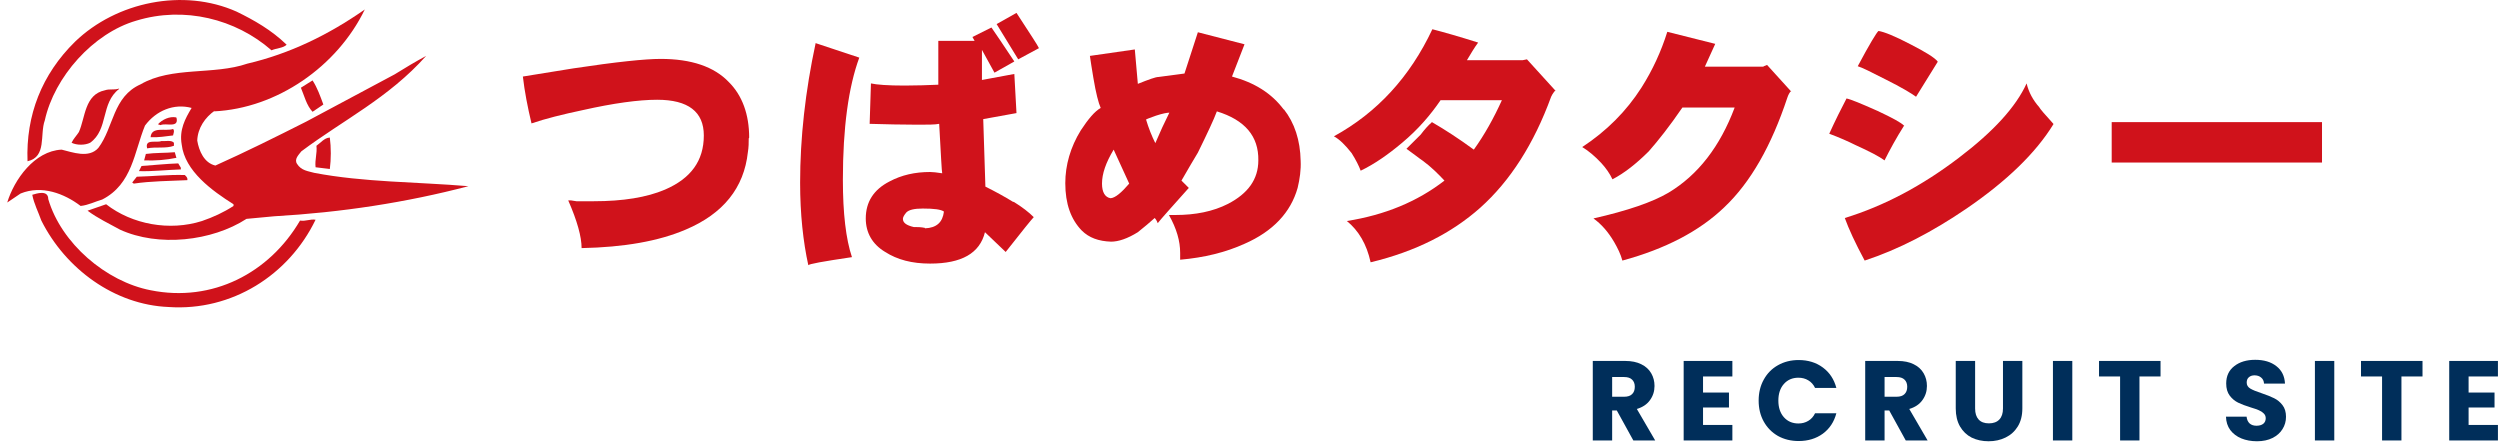
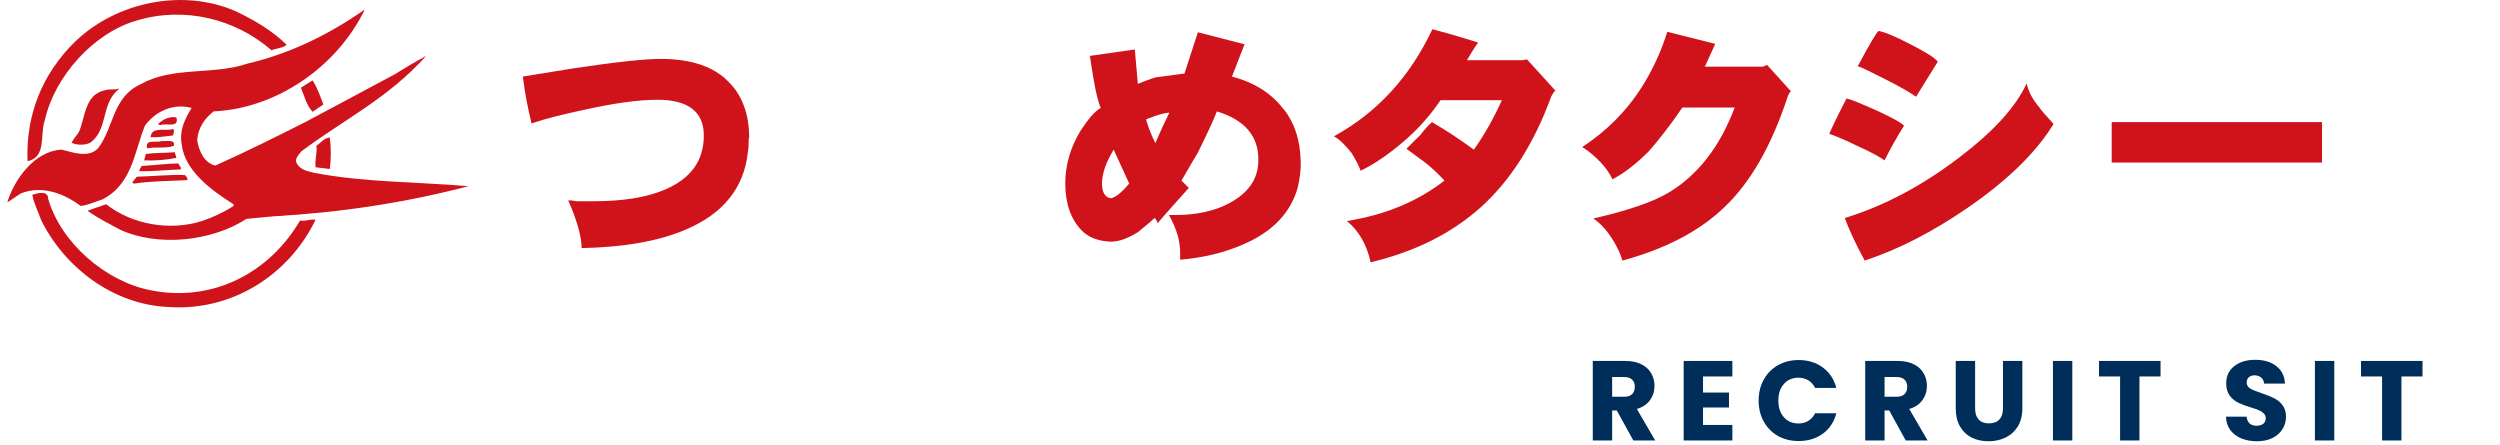
<svg xmlns="http://www.w3.org/2000/svg" width="309" height="55" viewBox="0 0 309 55" fill="none">
  <path d="M92.543 17.113C92.543 17.645 92.543 18.176 92.437 18.814C91.956 23.225 89.394 26.414 84.75 28.38C81.387 29.815 77.117 30.559 71.886 30.666C71.886 29.284 71.352 27.317 70.231 24.766H70.552C70.552 24.766 70.979 24.82 71.246 24.873C71.726 24.873 72.42 24.873 73.381 24.873C77.01 24.873 79.946 24.394 82.188 23.438C85.391 22.056 86.992 19.877 86.992 16.741C86.992 13.818 85.07 12.33 81.227 12.33C78.932 12.33 75.836 12.755 72.046 13.606C69.537 14.137 67.402 14.668 65.694 15.253C65.214 13.234 64.84 11.32 64.627 9.46L70.872 8.45C76.156 7.653 79.733 7.281 81.654 7.281C85.444 7.281 88.273 8.238 90.088 10.151C91.743 11.799 92.597 14.137 92.597 17.007L92.543 17.113Z" fill="#D0121B" />
-   <path d="M100.817 5.315C99.536 11.267 98.895 17.06 98.895 22.587C98.895 26.467 99.269 29.869 99.91 32.792C99.91 32.632 101.724 32.313 105.301 31.782C104.554 29.55 104.18 26.361 104.18 22.215C104.18 15.785 104.874 10.736 106.208 7.122L100.764 5.315H100.817ZM125.264 24.979C124.143 24.288 122.969 23.65 121.795 23.066L121.528 14.722L125.638 13.978L125.371 9.141L121.368 9.885V6.165L122.916 8.982L125.371 7.6C123.983 5.527 123.076 4.145 122.542 3.401L120.193 4.571L120.46 5.049H115.976V10.47C114.642 10.523 113.308 10.576 111.813 10.576C109.731 10.576 108.343 10.47 107.649 10.31L107.489 15.306C109.464 15.359 111.439 15.413 113.414 15.413C114.695 15.413 115.549 15.413 116.083 15.306C116.297 19.186 116.403 21.259 116.457 21.418C115.763 21.312 115.283 21.259 114.962 21.259C113.094 21.259 111.439 21.631 109.945 22.428C107.97 23.438 107.009 24.979 107.009 26.999C107.009 28.752 107.81 30.187 109.411 31.144C110.905 32.101 112.72 32.579 114.962 32.579C118.859 32.579 121.101 31.303 121.741 28.699L124.303 31.144C126.385 28.487 127.559 27.052 127.773 26.839C127.186 26.255 126.385 25.617 125.264 24.926V24.979ZM125.638 1.594L123.182 2.976L125.851 7.334L128.414 5.952C128.253 5.58 127.293 4.145 125.638 1.594ZM114.322 28.168C113.841 28.061 113.361 28.061 112.934 28.061C112.026 27.849 111.599 27.53 111.599 27.052C111.599 26.839 111.76 26.573 112.026 26.255C112.347 25.936 112.987 25.776 114.055 25.776C115.443 25.776 116.297 25.883 116.67 26.148C116.51 27.477 115.763 28.168 114.322 28.221V28.168Z" fill="#D0121B" />
  <path d="M137.274 24.501C136.58 24.394 136.207 23.757 136.207 22.694C136.207 21.471 136.687 20.09 137.648 18.495L139.57 22.694C138.609 23.81 137.861 24.448 137.274 24.501ZM158.679 13.552C157.184 11.533 155.049 10.204 152.274 9.46L153.822 5.474L148.057 3.986L146.402 9.088L143.199 9.513C142.826 9.513 141.972 9.832 140.637 10.364L140.263 6.112L134.712 6.909C134.819 7.547 134.926 8.45 135.139 9.62C135.459 11.533 135.78 12.755 136.047 13.34C135.299 13.765 134.499 14.722 133.591 16.104C132.31 18.176 131.67 20.408 131.67 22.641C131.67 25.192 132.364 27.105 133.698 28.487C134.605 29.39 135.78 29.815 137.328 29.869C138.235 29.869 139.356 29.497 140.637 28.699C141.438 28.061 142.132 27.477 142.719 26.945C142.826 27.052 142.986 27.264 143.093 27.583C143.466 27.105 144.747 25.67 146.936 23.225L146.028 22.322C146.882 20.834 147.576 19.664 148.057 18.867C149.231 16.476 150.032 14.775 150.405 13.765C153.875 14.828 155.583 16.848 155.53 19.824C155.53 22.162 154.249 23.916 151.793 25.192C149.925 26.148 147.736 26.573 145.281 26.573H144.48C145.441 28.274 145.868 29.815 145.868 31.25V32.101C148.857 31.835 151.473 31.197 153.822 30.134C157.344 28.593 159.533 26.255 160.387 23.225C160.654 22.109 160.814 20.993 160.761 19.877C160.707 17.326 160.013 15.2 158.679 13.499V13.552ZM142.826 17.751C142.345 16.794 141.972 15.838 141.651 14.775C141.705 14.722 142.132 14.562 142.879 14.296C143.68 14.031 144.267 13.925 144.534 13.925C143.947 15.094 143.359 16.369 142.772 17.751H142.826Z" fill="#D0121B" />
  <path d="M192.2 11.214C192.2 11.214 191.88 11.586 191.72 11.958C189.585 17.804 186.649 22.375 182.966 25.67C179.443 28.806 174.959 31.091 169.408 32.42C168.928 30.187 167.913 28.487 166.472 27.317C171.169 26.573 175.173 24.926 178.536 22.322C177.735 21.471 176.881 20.621 175.867 19.877C175.386 19.558 174.746 19.027 173.838 18.389L175.6 16.635C176.08 15.997 176.507 15.519 176.988 15.094C178.642 16.05 180.35 17.166 182.165 18.495C183.5 16.635 184.621 14.615 185.635 12.383H178.055C176.827 14.19 175.28 15.997 173.305 17.645C171.543 19.133 169.835 20.302 168.18 21.099C167.967 20.515 167.593 19.771 167.059 18.92C166.259 17.91 165.565 17.22 164.871 16.848C170.209 13.925 174.265 9.513 177.041 3.614C178.482 3.986 180.35 4.517 182.699 5.262C182.219 5.899 181.792 6.643 181.311 7.441H188.197L188.731 7.334L192.307 11.267L192.2 11.214Z" fill="#D0121B" />
  <path d="M221.291 11.32C221.291 11.32 221.025 11.692 220.918 12.064C218.943 18.017 216.381 22.534 213.125 25.617C210.029 28.593 205.812 30.772 200.527 32.207C200.314 31.41 199.94 30.666 199.513 29.922C198.766 28.646 197.912 27.689 196.951 26.999C201.168 26.042 204.264 24.979 206.239 23.81C209.869 21.631 212.591 18.123 214.406 13.287H207.947C206.346 15.625 204.958 17.379 203.783 18.708C202.235 20.249 200.741 21.418 199.3 22.162C198.979 21.471 198.499 20.78 197.912 20.143C197.165 19.345 196.364 18.654 195.563 18.176C198.552 16.21 201.008 13.765 202.876 10.842C204.264 8.663 205.331 6.324 206.079 3.933L212.004 5.421C211.79 5.899 211.363 6.856 210.723 8.238H217.929C217.929 8.238 218.089 8.131 218.409 8.025L221.398 11.32H221.291Z" fill="#D0121B" />
  <path d="M235.383 15.466C234.369 17.06 233.568 18.548 232.928 19.824C232.287 19.345 231.06 18.708 229.298 17.91C228.444 17.485 227.377 17.007 226.095 16.529C226.843 14.881 227.59 13.393 228.231 12.171C228.764 12.277 230.045 12.808 232.074 13.712C233.889 14.562 234.956 15.147 235.33 15.519L235.383 15.466ZM253.799 15.359C251.61 18.92 248.034 22.375 243.07 25.776C238.853 28.646 234.689 30.825 230.473 32.207C229.298 30.028 228.497 28.274 228.017 26.945C232.874 25.457 237.572 22.959 242.109 19.505C246.379 16.263 249.155 13.234 250.489 10.31C250.756 11.427 251.29 12.383 252.037 13.234C252.144 13.446 252.731 14.137 253.799 15.306V15.359ZM239.493 7.653L236.824 11.958C236.237 11.533 235.01 10.789 233.088 9.832C231.327 8.929 230.152 8.344 229.618 8.185C231.06 5.474 231.967 3.986 232.181 3.827C232.875 3.933 234.209 4.464 236.131 5.474C237.999 6.431 239.12 7.122 239.493 7.6V7.653Z" fill="#D0121B" />
  <path d="M287 15.094H261.005V20.09H287V15.094Z" fill="#D0121B" />
  <path d="M35.429 5.527C35.002 5.952 34.148 5.952 33.561 6.218C29.13 2.338 22.778 0.744 16.853 2.551C11.515 4.092 6.711 9.513 5.537 14.881C4.897 16.635 5.804 19.399 3.402 19.93C3.188 14.243 5.163 9.194 9.274 5.155C14.398 0.213 22.672 -1.488 29.237 1.435C31.425 2.498 33.561 3.72 35.429 5.527Z" fill="#D0121B" />
  <path d="M26.568 13.659C25.34 14.509 24.433 15.838 24.38 17.379C24.593 18.654 25.234 20.143 26.621 20.462C30.411 18.761 34.148 16.901 37.831 15.041L48.773 9.194C50.054 8.397 51.389 7.6 52.67 6.909C48.026 12.117 42.421 14.828 37.244 18.708C36.923 19.133 36.336 19.664 36.71 20.249C37.244 21.099 38.098 21.152 38.845 21.365C44.93 22.534 51.549 22.481 57.901 23.013C50.215 25.032 42.208 26.255 33.881 26.733L30.465 27.052C26.194 29.815 19.576 30.559 14.825 28.38C13.49 27.636 12.103 26.999 10.822 26.042L13.117 25.245C16.32 27.743 20.963 28.593 24.967 27.317C26.355 26.839 27.636 26.255 28.863 25.457V25.245C26.248 23.597 22.832 21.152 22.458 17.857C22.138 16.05 22.885 14.668 23.686 13.34C21.497 12.755 19.309 13.659 17.921 15.519C16.586 18.761 16.373 22.747 12.636 24.66C11.729 24.926 10.928 25.351 9.967 25.457C7.939 23.916 5.163 22.853 2.548 23.916L0.893 25.032C1.747 22.215 4.256 18.654 7.619 18.495C8.953 18.814 10.982 19.611 12.156 18.282C14.078 15.732 13.917 11.958 17.387 10.417C21.23 8.185 26.408 9.301 30.571 7.866C35.803 6.643 40.606 4.305 45.09 1.169C41.674 8.238 34.201 13.393 26.461 13.765L26.568 13.659Z" fill="#D0121B" />
  <path d="M39.966 12.915L38.632 13.818C37.884 13.021 37.617 11.852 37.19 10.842L38.632 9.938C39.219 10.842 39.592 11.905 39.966 12.915Z" fill="#D0121B" />
  <path d="M14.718 11.001C12.423 12.755 13.437 15.997 11.142 17.645C10.501 17.964 9.487 17.964 8.847 17.645C9.06 17.166 9.487 16.741 9.754 16.316C10.555 14.509 10.448 11.692 12.957 11.161C13.597 10.948 14.024 11.161 14.718 10.948V11.001Z" fill="#D0121B" />
  <path d="M21.817 14.562C22.138 15.891 20.483 15.147 19.842 15.466L19.522 15.359C20.056 14.775 20.963 14.35 21.764 14.509L21.817 14.562Z" fill="#D0121B" />
  <path d="M21.39 16.741C20.43 16.848 19.629 17.007 18.615 16.954C18.721 15.572 20.483 16.263 21.39 15.944C21.604 16.157 21.444 16.476 21.39 16.741Z" fill="#D0121B" />
  <path d="M40.767 17.007C40.927 18.229 40.927 19.664 40.767 20.887L39.005 20.674C38.898 19.718 39.219 18.973 39.112 18.017C39.646 17.645 40.073 17.06 40.713 17.007H40.767Z" fill="#D0121B" />
  <path d="M21.497 17.645V18.017C20.536 18.389 19.255 18.123 18.188 18.336C17.867 17.113 19.362 17.698 19.949 17.432C20.43 17.485 21.177 17.273 21.497 17.645Z" fill="#D0121B" />
  <path d="M21.817 19.505C20.536 19.771 19.202 19.877 17.814 19.824L18.028 19.027C19.202 18.867 20.43 18.92 21.604 18.814L21.817 19.558V19.505Z" fill="#D0121B" />
  <path d="M22.351 20.727V20.94C20.643 20.993 18.828 21.206 17.174 21.152L17.494 20.515C19.042 20.408 20.483 20.249 22.031 20.196L22.351 20.727Z" fill="#D0121B" />
  <path d="M22.832 21.631C22.832 21.631 23.259 21.95 23.152 22.268C20.963 22.375 18.668 22.375 16.533 22.694C16.48 22.694 16.426 22.534 16.32 22.587L16.907 21.843C18.882 21.79 20.75 21.578 22.778 21.631H22.832Z" fill="#D0121B" />
  <path d="M5.964 24.607C7.565 30.081 13.117 34.811 18.615 35.874C26.248 37.415 33.294 33.748 37.084 27.264C37.831 27.371 38.311 27.052 39.005 27.158C35.696 34.014 28.65 38.478 20.857 37.947C14.131 37.681 8.099 33.217 5.11 27.264C4.736 26.201 4.203 25.192 3.989 24.076C4.523 23.916 5.964 23.438 5.964 24.607Z" fill="#D0121B" />
  <path d="M201.88 54.441L199.836 50.731H199.262V54.441H196.868V44.613H200.886C201.661 44.613 202.319 44.748 202.86 45.019C203.411 45.289 203.821 45.663 204.092 46.139C204.363 46.605 204.498 47.128 204.498 47.707C204.498 48.36 204.311 48.943 203.938 49.457C203.574 49.97 203.033 50.334 202.314 50.549L204.582 54.441H201.88ZM199.262 49.037H200.746C201.185 49.037 201.511 48.929 201.726 48.715C201.95 48.5 202.062 48.197 202.062 47.805C202.062 47.431 201.95 47.137 201.726 46.923C201.511 46.708 201.185 46.601 200.746 46.601H199.262V49.037Z" fill="#002E5A" />
  <path d="M210.495 46.531V48.519H213.701V50.367H210.495V52.523H214.121V54.441H208.101V44.613H214.121V46.531H210.495Z" fill="#002E5A" />
  <path d="M217.369 49.513C217.369 48.542 217.579 47.679 217.999 46.923C218.419 46.157 219.002 45.565 219.749 45.145C220.505 44.715 221.359 44.501 222.311 44.501C223.478 44.501 224.476 44.809 225.307 45.425C226.138 46.041 226.693 46.881 226.973 47.945H224.341C224.145 47.534 223.865 47.221 223.501 47.007C223.146 46.792 222.74 46.685 222.283 46.685C221.546 46.685 220.948 46.941 220.491 47.455C220.034 47.968 219.805 48.654 219.805 49.513C219.805 50.371 220.034 51.057 220.491 51.571C220.948 52.084 221.546 52.341 222.283 52.341C222.74 52.341 223.146 52.233 223.501 52.019C223.865 51.804 224.145 51.491 224.341 51.081H226.973C226.693 52.145 226.138 52.985 225.307 53.601C224.476 54.207 223.478 54.511 222.311 54.511C221.359 54.511 220.505 54.301 219.749 53.881C219.002 53.451 218.419 52.859 217.999 52.103C217.579 51.347 217.369 50.483 217.369 49.513Z" fill="#002E5A" />
  <path d="M235.551 54.441L233.507 50.731H232.933V54.441H230.539V44.613H234.557C235.332 44.613 235.99 44.748 236.531 45.019C237.082 45.289 237.492 45.663 237.763 46.139C238.034 46.605 238.169 47.128 238.169 47.707C238.169 48.36 237.982 48.943 237.609 49.457C237.245 49.97 236.704 50.334 235.985 50.549L238.253 54.441H235.551ZM232.933 49.037H234.417C234.856 49.037 235.182 48.929 235.397 48.715C235.621 48.5 235.733 48.197 235.733 47.805C235.733 47.431 235.621 47.137 235.397 46.923C235.182 46.708 234.856 46.601 234.417 46.601H232.933V49.037Z" fill="#002E5A" />
  <path d="M244.124 44.613V50.493C244.124 51.081 244.269 51.533 244.558 51.851C244.847 52.168 245.272 52.327 245.832 52.327C246.392 52.327 246.821 52.168 247.12 51.851C247.419 51.533 247.568 51.081 247.568 50.493V44.613H249.962V50.479C249.962 51.356 249.775 52.098 249.402 52.705C249.029 53.311 248.525 53.769 247.89 54.077C247.265 54.385 246.565 54.539 245.79 54.539C245.015 54.539 244.32 54.389 243.704 54.091C243.097 53.783 242.617 53.325 242.262 52.719C241.907 52.103 241.73 51.356 241.73 50.479V44.613H244.124Z" fill="#002E5A" />
  <path d="M256.137 44.613V54.441H253.743V44.613H256.137Z" fill="#002E5A" />
  <path d="M267.042 44.613V46.531H264.438V54.441H262.044V46.531H259.44V44.613H267.042Z" fill="#002E5A" />
  <path d="M278.966 54.539C278.248 54.539 277.604 54.422 277.034 54.189C276.465 53.955 276.008 53.61 275.662 53.153C275.326 52.695 275.149 52.145 275.13 51.501H277.678C277.716 51.865 277.842 52.145 278.056 52.341C278.271 52.527 278.551 52.621 278.896 52.621C279.251 52.621 279.531 52.541 279.736 52.383C279.942 52.215 280.044 51.986 280.044 51.697C280.044 51.454 279.96 51.253 279.792 51.095C279.634 50.936 279.433 50.805 279.19 50.703C278.957 50.6 278.621 50.483 278.182 50.353C277.548 50.157 277.03 49.961 276.628 49.765C276.227 49.569 275.882 49.279 275.592 48.897C275.303 48.514 275.158 48.015 275.158 47.399C275.158 46.484 275.49 45.77 276.152 45.257C276.815 44.734 277.678 44.473 278.742 44.473C279.825 44.473 280.698 44.734 281.36 45.257C282.023 45.77 282.378 46.489 282.424 47.413H279.834C279.816 47.095 279.699 46.848 279.484 46.671C279.27 46.484 278.994 46.391 278.658 46.391C278.369 46.391 278.136 46.47 277.958 46.629C277.781 46.778 277.692 46.997 277.692 47.287C277.692 47.604 277.842 47.851 278.14 48.029C278.439 48.206 278.906 48.397 279.54 48.603C280.175 48.817 280.688 49.023 281.08 49.219C281.482 49.415 281.827 49.699 282.116 50.073C282.406 50.446 282.55 50.927 282.55 51.515C282.55 52.075 282.406 52.583 282.116 53.041C281.836 53.498 281.426 53.862 280.884 54.133C280.343 54.403 279.704 54.539 278.966 54.539Z" fill="#002E5A" />
  <path d="M288.517 44.613V54.441H286.123V44.613H288.517Z" fill="#002E5A" />
  <path d="M299.422 44.613V46.531H296.818V54.441H294.424V46.531H291.82V44.613H299.422Z" fill="#002E5A" />
-   <path d="M305.118 46.531V48.519H308.324V50.367H305.118V52.523H308.744V54.441H302.724V44.613H308.744V46.531H305.118Z" fill="#002E5A" />
</svg>